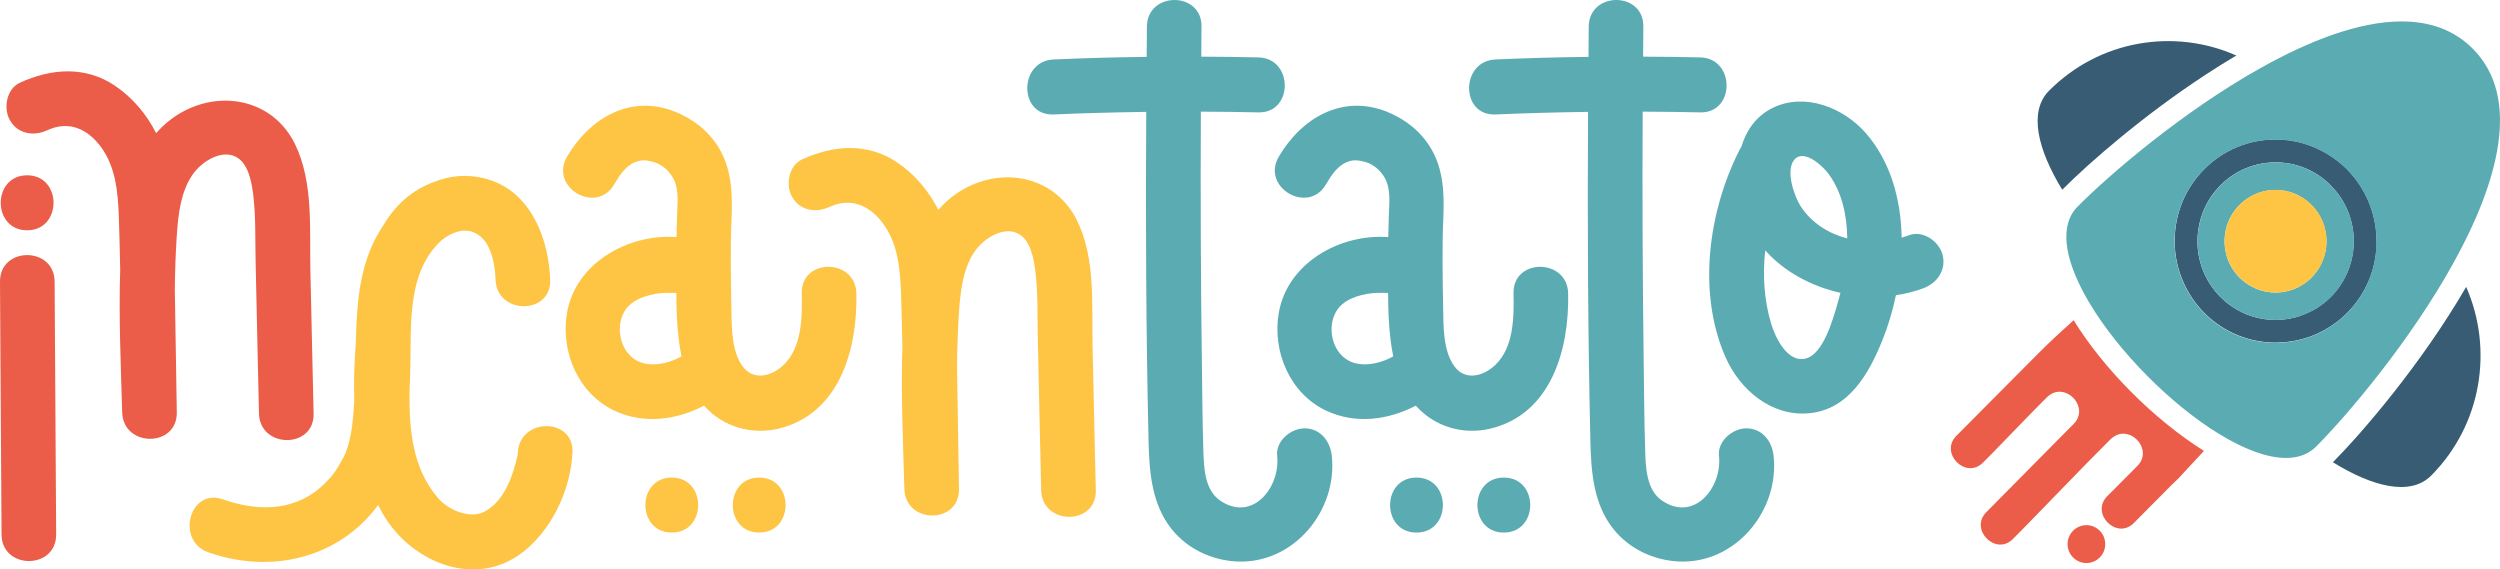
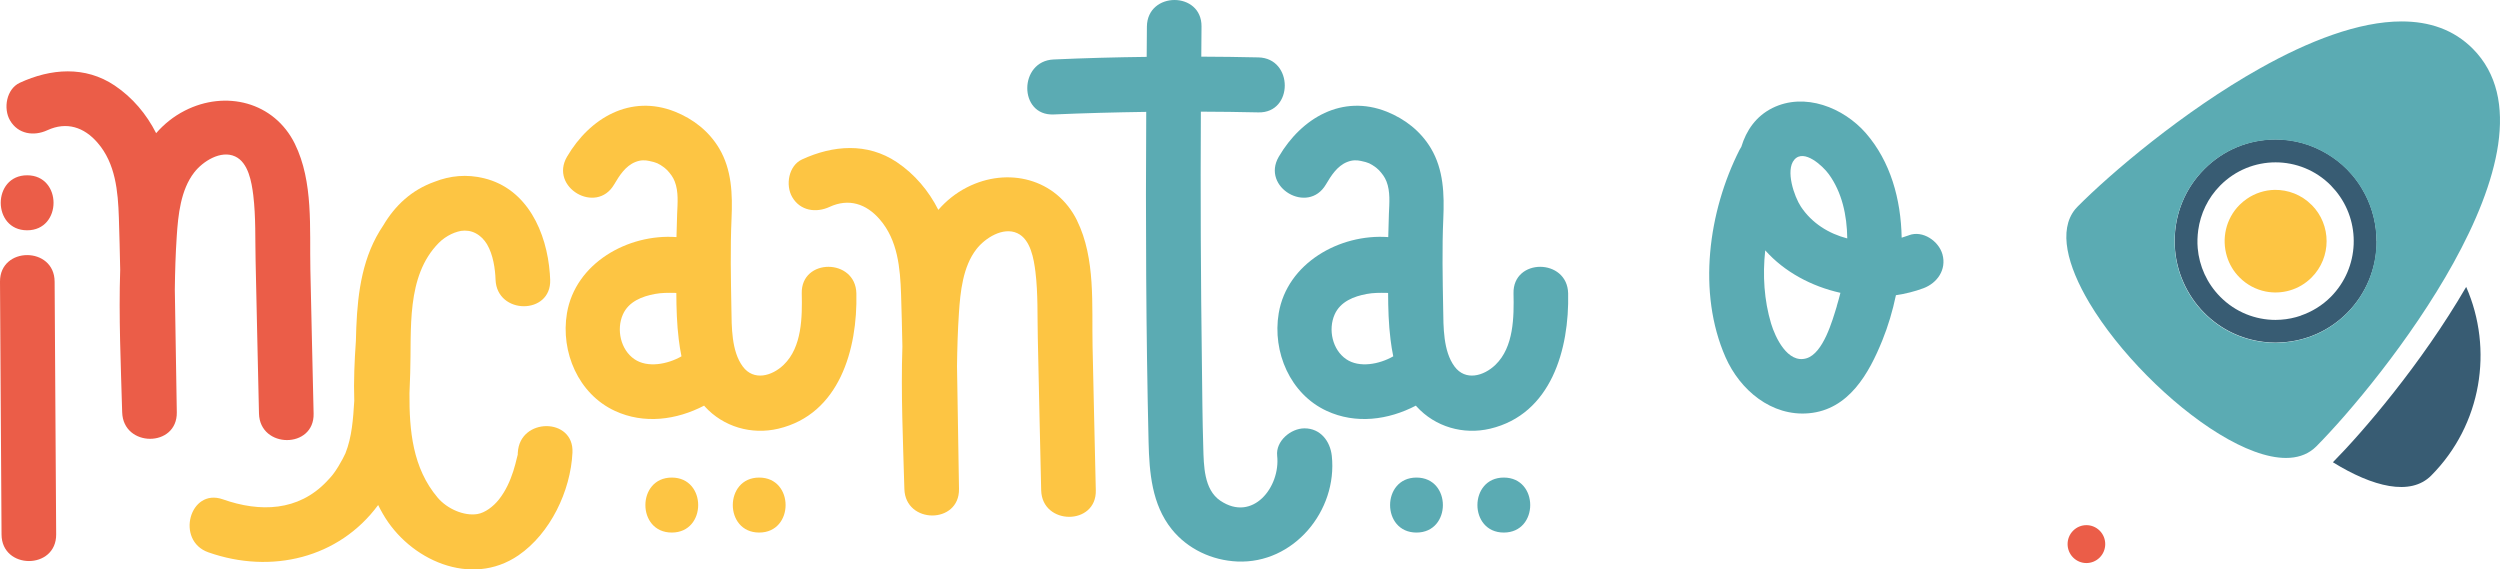
<svg xmlns="http://www.w3.org/2000/svg" width="180" height="41" viewBox="0 0 180 41" fill="none">
-   <path d="M161.019 3.999C156.568 2.022 151.174 2.864 147.527 6.536C146.04 8.033 146.712 10.767 148.48 13.661C150.502 11.63 154.398 8.262 158.791 5.385C159.548 4.889 160.294 4.426 161.019 3.994V3.999Z" fill="#385C73" />
  <path d="M177.565 20.657C174.331 26.221 170.102 31.129 167.969 33.282C170.843 35.061 173.559 35.738 175.046 34.241C178.693 30.569 179.534 25.139 177.565 20.657Z" fill="#385C73" />
  <path d="M171.113 17.364C171.113 16.171 170.827 15.025 170.298 13.996C169.959 13.335 169.52 12.728 168.985 12.184C168.551 11.748 168.07 11.38 167.556 11.071C166.445 10.405 165.174 10.037 163.846 10.037C161.903 10.037 160.077 10.799 158.706 12.179C157.335 13.559 156.579 15.398 156.579 17.354C156.579 17.583 156.589 17.806 156.61 18.03C156.684 18.824 156.886 19.592 157.203 20.311C157.563 21.126 158.066 21.878 158.712 22.528C159.871 23.695 161.358 24.414 162.957 24.611C163.253 24.649 163.549 24.67 163.851 24.67C163.999 24.67 164.148 24.659 164.301 24.649C166.074 24.542 167.726 23.802 168.996 22.528C170.367 21.148 171.124 19.309 171.124 17.354L171.113 17.364ZM165.667 22.725C165.201 22.885 164.714 22.986 164.227 23.018C164.1 23.029 163.973 23.034 163.841 23.034C162.401 23.034 160.956 22.48 159.86 21.372C158.892 20.396 158.346 19.149 158.235 17.87C158.198 17.439 158.214 17.002 158.272 16.57C158.436 15.393 158.96 14.257 159.86 13.351C160.961 12.243 162.401 11.689 163.841 11.689C165.28 11.689 166.725 12.243 167.821 13.351C167.858 13.389 167.884 13.426 167.916 13.458C168.001 13.549 168.086 13.639 168.165 13.735C170.012 15.963 169.896 19.277 167.821 21.372C167.191 22.006 166.45 22.448 165.661 22.72L165.667 22.725Z" fill="#385C73" />
  <path d="M93.92 30.841C92.946 30.841 91.84 31.752 91.956 32.818C92.199 35.056 90.199 37.63 87.859 36.047C86.674 35.243 86.674 33.505 86.636 32.226C86.573 30.196 86.562 28.166 86.536 26.136C86.456 20.103 86.43 14.071 86.462 8.039C87.843 8.044 89.225 8.06 90.606 8.092C93.136 8.151 93.136 4.191 90.606 4.133C89.235 4.101 87.864 4.085 86.493 4.079C86.499 3.355 86.504 2.635 86.509 1.91C86.536 -0.637 82.608 -0.637 82.577 1.91C82.566 2.64 82.566 3.371 82.561 4.095C80.327 4.122 78.094 4.181 75.86 4.282C73.34 4.394 73.324 8.348 75.86 8.241C78.083 8.145 80.306 8.087 82.529 8.055C82.481 15.984 82.513 23.913 82.698 31.832C82.751 34.033 82.937 36.319 84.36 38.099C85.509 39.532 87.266 40.348 89.082 40.428C93.131 40.609 96.317 36.783 95.889 32.818C95.772 31.758 95.068 30.841 93.925 30.841H93.92Z" fill="#5BABB3" />
-   <path d="M125.731 30.841C124.757 30.841 123.651 31.752 123.767 32.818C124.011 35.056 122.01 37.63 119.67 36.047C118.485 35.243 118.485 33.505 118.448 32.226C118.384 30.196 118.373 28.166 118.347 26.136C118.268 20.103 118.241 14.071 118.273 8.039C119.654 8.044 121.036 8.06 122.417 8.092C124.947 8.151 124.947 4.191 122.417 4.133C121.046 4.101 119.676 4.085 118.305 4.079C118.31 3.355 118.315 2.635 118.321 1.91C118.347 -0.637 114.42 -0.637 114.388 1.91C114.377 2.64 114.377 3.371 114.372 4.095C112.138 4.122 109.905 4.181 107.671 4.282C105.151 4.394 105.136 8.348 107.671 8.241C109.894 8.145 112.117 8.087 114.34 8.055C114.293 15.984 114.324 23.913 114.51 31.832C114.562 34.033 114.748 36.319 116.172 38.099C117.32 39.532 119.077 40.348 120.893 40.428C124.942 40.609 128.129 36.783 127.7 32.818C127.583 31.758 126.879 30.841 125.736 30.841H125.731Z" fill="#5BABB3" />
  <path d="M137.45 16.938C137.275 17.002 137.1 17.06 136.92 17.114C136.867 14.343 136.121 11.636 134.343 9.589C132.733 7.746 129.939 6.626 127.615 7.777C126.429 8.369 125.731 9.392 125.376 10.57C125.328 10.639 125.286 10.714 125.244 10.794C123.005 15.222 122.19 21.062 124.238 25.72C125.281 28.086 127.552 29.999 130.246 29.754C133.109 29.493 134.56 26.908 135.533 24.494C135.941 23.487 136.269 22.389 136.507 21.254C137.19 21.153 137.857 20.988 138.487 20.753C139.482 20.38 140.16 19.416 139.858 18.318C139.593 17.359 138.439 16.559 137.439 16.938H137.45ZM132.252 22.043C131.934 23.071 131.278 25.443 130.06 25.8C128.705 26.199 127.816 24.281 127.52 23.3C127.017 21.627 126.901 19.815 127.096 18.025C128.473 19.576 130.431 20.62 132.511 21.084C132.426 21.414 132.342 21.734 132.246 22.043H132.252ZM129.663 14.876C129.192 14.167 128.531 12.264 129.192 11.497C129.891 10.687 131.246 11.955 131.67 12.536C132.617 13.836 132.982 15.483 133.003 17.167C131.67 16.821 130.457 16.075 129.658 14.87L129.663 14.876Z" fill="#5BABB3" />
  <path d="M101.986 34.385C99.456 34.385 99.451 38.344 101.986 38.344C104.522 38.344 104.522 34.385 101.986 34.385Z" fill="#5BABB3" />
  <path d="M108.274 34.385C105.744 34.385 105.739 38.344 108.274 38.344C110.81 38.344 110.81 34.385 108.274 34.385Z" fill="#5BABB3" />
  <path d="M108.973 21.11C109.01 22.821 108.999 24.985 107.676 26.263C106.829 27.084 105.511 27.446 104.728 26.391C103.902 25.278 103.929 23.524 103.908 22.203C103.871 20.05 103.823 17.892 103.918 15.739C103.992 13.991 103.945 12.222 103.024 10.676C102.288 9.445 101.16 8.566 99.843 8.039C96.651 6.77 93.713 8.481 92.072 11.284C90.786 13.485 94.179 15.478 95.465 13.282C95.836 12.653 96.275 11.955 96.984 11.668C97.397 11.502 97.704 11.529 97.99 11.588C98.519 11.7 98.662 11.764 99.086 12.073C99.017 12.025 99.218 12.179 99.287 12.254C99.52 12.51 99.7 12.739 99.827 13.064C100.112 13.789 100.033 14.636 100.001 15.398C99.98 15.957 99.964 16.512 99.954 17.071C96.455 16.815 92.671 18.952 92.067 22.555C91.601 25.347 92.893 28.368 95.518 29.583C97.62 30.558 99.959 30.239 101.944 29.205C101.96 29.226 101.976 29.248 101.992 29.264C103.331 30.74 105.363 31.32 107.285 30.867C111.694 29.823 112.996 25.134 112.906 21.121C112.848 18.579 108.915 18.569 108.973 21.121V21.11ZM96.931 25.864C95.931 25.187 95.613 23.727 96.095 22.64C96.508 21.712 97.477 21.334 98.413 21.164C98.863 21.078 99.361 21.078 99.853 21.089C99.89 21.089 99.917 21.089 99.943 21.089C99.948 22.213 99.98 23.338 100.118 24.446C100.165 24.851 100.234 25.256 100.314 25.656C99.313 26.231 97.868 26.503 96.931 25.864Z" fill="#5BABB3" />
  <path d="M178.047 3.514C176.666 2.124 174.903 1.543 172.918 1.543C169.827 1.543 166.212 2.96 162.719 4.921C157.171 8.033 151.931 12.515 149.597 14.865C149.534 14.929 149.47 14.998 149.412 15.067C148.194 16.57 148.83 19.107 150.433 21.803C152.529 25.32 156.282 29.109 159.776 31.246C161.528 32.317 163.211 32.972 164.592 32.972C165.354 32.972 166.021 32.77 166.561 32.333C166.63 32.274 166.699 32.216 166.768 32.147C169.102 29.796 173.553 24.526 176.644 18.942C179.836 13.176 181.583 7.074 178.042 3.509L178.047 3.514ZM168.985 22.544C167.72 23.817 166.064 24.558 164.291 24.665C164.142 24.675 163.994 24.686 163.841 24.686C163.539 24.686 163.243 24.659 162.946 24.627C161.342 24.43 159.86 23.711 158.701 22.544C158.055 21.894 157.552 21.142 157.193 20.327C156.875 19.608 156.674 18.84 156.6 18.046C156.579 17.822 156.568 17.593 156.568 17.369C156.568 15.414 157.325 13.575 158.696 12.195C160.067 10.815 161.893 10.053 163.835 10.053C165.164 10.053 166.434 10.415 167.546 11.087C168.059 11.396 168.541 11.764 168.975 12.2C169.509 12.739 169.949 13.351 170.288 14.012C170.817 15.041 171.103 16.186 171.103 17.38C171.103 19.336 170.346 21.174 168.975 22.555L168.985 22.544Z" fill="#5BABB3" />
-   <path d="M167.922 13.463C167.89 13.426 167.858 13.389 167.826 13.357C166.725 12.248 165.286 11.694 163.846 11.694C162.406 11.694 160.961 12.248 159.866 13.357C158.966 14.263 158.442 15.398 158.278 16.576C158.219 17.007 158.204 17.444 158.241 17.876C158.357 19.155 158.897 20.396 159.866 21.377C160.966 22.485 162.406 23.039 163.846 23.039C163.973 23.039 164.1 23.029 164.232 23.023C164.719 22.991 165.206 22.89 165.672 22.73C166.461 22.459 167.202 22.011 167.832 21.382C169.906 19.293 170.023 15.973 168.176 13.746C168.096 13.65 168.012 13.559 167.927 13.469L167.922 13.463ZM166.434 19.981C165.534 20.887 164.285 21.222 163.121 20.993C162.433 20.855 161.776 20.519 161.242 19.981C160.802 19.538 160.501 19.016 160.331 18.462C159.945 17.194 160.247 15.76 161.242 14.758C161.406 14.593 161.575 14.455 161.76 14.327C162.369 13.906 163.073 13.687 163.782 13.677C164.74 13.661 165.698 14.023 166.429 14.758C167.863 16.203 167.863 18.542 166.429 19.981H166.434Z" fill="#5BABB3" />
  <path d="M77.554 15.888C76.056 12.84 72.546 11.998 69.63 13.485C68.804 13.906 68.121 14.465 67.56 15.11C66.867 13.741 65.861 12.541 64.575 11.678C62.447 10.25 59.97 10.453 57.742 11.481C56.778 11.929 56.54 13.33 57.038 14.188C57.615 15.185 58.758 15.345 59.727 14.897C61.113 14.257 62.373 14.673 63.342 15.797C64.639 17.29 64.813 19.293 64.877 21.196C64.919 22.443 64.946 23.695 64.972 24.942C64.861 28.358 65.02 31.805 65.115 35.205C65.184 37.747 69.09 37.758 69.048 35.205C69 32.264 68.952 29.322 68.905 26.381C68.905 26.37 68.905 26.359 68.905 26.354C68.921 25.086 68.958 23.817 69.042 22.549C69.143 21.009 69.323 19.203 70.302 17.94C70.916 17.146 72.213 16.314 73.245 16.789C74.208 17.231 74.436 18.648 74.552 19.576C74.743 21.142 74.685 22.757 74.722 24.334C74.806 27.99 74.875 31.646 74.965 35.301C75.029 37.843 78.962 37.854 78.898 35.301C78.813 31.848 78.745 28.395 78.665 24.942C78.602 21.979 78.893 18.616 77.548 15.883L77.554 15.888Z" fill="#FDC543" />
  <path d="M37.279 32.589C37.279 32.653 37.279 32.695 37.279 32.727C37.268 32.765 37.252 32.818 37.236 32.892C37.152 33.239 37.067 33.585 36.956 33.926C36.728 34.63 36.416 35.339 35.919 35.967C35.522 36.468 34.918 36.926 34.368 37.012C33.42 37.166 32.208 36.649 31.515 35.834C29.704 33.697 29.466 30.99 29.482 28.326C29.503 27.835 29.519 27.345 29.535 26.866C29.641 23.759 29.212 19.89 31.594 17.487C31.721 17.354 31.869 17.236 32.028 17.124C32.314 16.927 32.637 16.767 32.965 16.677C33.029 16.661 33.087 16.645 33.15 16.634C33.166 16.634 33.182 16.629 33.193 16.623C33.547 16.576 33.907 16.613 34.246 16.794C34.595 16.975 34.865 17.258 35.066 17.588C35.511 18.345 35.654 19.368 35.68 20.14C35.776 22.677 39.703 22.693 39.613 20.14C39.608 19.991 39.597 19.837 39.587 19.688C39.364 16.73 37.972 13.597 34.855 12.835C33.595 12.525 32.393 12.653 31.308 13.08C29.63 13.671 28.439 14.806 27.603 16.218C27.418 16.49 27.249 16.773 27.09 17.066C25.878 19.336 25.682 21.947 25.624 24.547C25.523 25.992 25.459 27.436 25.507 28.864C25.428 30.127 25.343 31.454 24.872 32.637C24.856 32.658 24.703 32.978 24.671 33.042C24.576 33.223 24.47 33.404 24.364 33.58C24.052 34.086 23.909 34.262 23.506 34.683C21.474 36.804 18.732 36.9 16.043 35.951C13.651 35.109 12.624 38.93 15.001 39.767C19.537 41.365 24.412 40.182 27.227 36.362C27.333 36.575 27.444 36.788 27.566 36.996C29.461 40.31 33.902 42.33 37.327 39.985C39.618 38.413 41.085 35.36 41.217 32.589C41.344 30.042 37.411 30.047 37.284 32.589H37.279Z" fill="#FDC543" />
  <path d="M57.726 21.11C57.763 22.821 57.752 24.985 56.429 26.263C55.582 27.084 54.264 27.446 53.481 26.391C52.655 25.278 52.682 23.524 52.66 22.203C52.623 20.05 52.576 17.892 52.671 15.739C52.745 13.991 52.697 12.222 51.776 10.676C51.041 9.445 49.913 8.566 48.595 8.039C45.404 6.77 42.466 8.481 40.825 11.284C39.539 13.485 42.932 15.478 44.218 13.282C44.589 12.653 45.028 11.955 45.737 11.668C46.15 11.502 46.457 11.529 46.743 11.588C47.272 11.7 47.415 11.764 47.839 12.073C47.77 12.025 47.971 12.179 48.04 12.254C48.273 12.51 48.453 12.739 48.58 13.064C48.865 13.789 48.786 14.636 48.754 15.398C48.733 15.957 48.717 16.512 48.706 17.071C45.208 16.815 41.423 18.952 40.82 22.555C40.354 25.347 41.646 28.368 44.271 29.583C46.372 30.558 48.712 30.239 50.697 29.205C50.713 29.226 50.728 29.248 50.744 29.264C52.084 30.74 54.116 31.32 56.037 30.867C60.447 29.823 61.749 25.134 61.659 21.121C61.6 18.579 57.668 18.569 57.726 21.121V21.11ZM45.684 25.864C44.684 25.187 44.366 23.727 44.848 22.64C45.261 21.712 46.229 21.334 47.166 21.164C47.616 21.078 48.114 21.078 48.606 21.089C48.643 21.089 48.669 21.089 48.696 21.089C48.701 22.213 48.733 23.338 48.871 24.446C48.918 24.851 48.987 25.256 49.066 25.656C48.066 26.231 46.621 26.503 45.684 25.864Z" fill="#FDC543" />
  <path d="M48.368 34.385C45.838 34.385 45.832 38.344 48.368 38.344C50.903 38.344 50.903 34.385 48.368 34.385Z" fill="#FDC543" />
  <path d="M54.661 34.385C52.131 34.385 52.126 38.344 54.661 38.344C57.197 38.344 57.197 34.385 54.661 34.385Z" fill="#FDC543" />
  <path d="M166.434 14.753C165.704 14.018 164.74 13.661 163.788 13.671C163.078 13.682 162.374 13.9 161.766 14.321C161.586 14.449 161.411 14.588 161.247 14.753C160.252 15.755 159.95 17.188 160.337 18.457C160.506 19.011 160.808 19.538 161.247 19.975C161.782 20.514 162.438 20.849 163.126 20.988C164.285 21.217 165.54 20.881 166.439 19.975C167.874 18.531 167.874 16.192 166.439 14.753H166.434Z" fill="#FDC543" />
  <path d="M2.13333e-05 20.279C0.026 26.349 0.085 32.413 0.111 38.483C0.122 41.03 4.054 41.035 4.044 38.483C4.017 32.413 3.959 26.349 3.933 20.279C3.922 17.732 -0.011 17.727 2.13333e-05 20.279Z" fill="#EB5D48" />
  <path d="M21.236 10.367C19.738 7.319 16.229 6.477 13.312 7.964C12.486 8.385 11.803 8.945 11.242 9.589C10.549 8.22 9.543 7.021 8.257 6.158C6.129 4.729 3.652 4.932 1.424 5.96C0.461 6.408 0.222 7.809 0.72 8.667C1.297 9.664 2.44 9.824 3.409 9.376C4.796 8.737 6.055 9.152 7.024 10.277C8.321 11.769 8.495 13.773 8.559 15.675C8.601 16.922 8.628 18.174 8.654 19.421C8.543 22.837 8.702 26.285 8.797 29.684C8.866 32.226 12.772 32.237 12.73 29.684C12.682 26.743 12.634 23.801 12.587 20.86C12.587 20.849 12.587 20.839 12.587 20.828C12.603 19.56 12.64 18.291 12.725 17.023C12.825 15.483 13.005 13.677 13.984 12.414C14.598 11.62 15.895 10.788 16.927 11.263C17.89 11.705 18.118 13.122 18.235 14.05C18.425 15.616 18.367 17.231 18.404 18.808C18.489 22.464 18.557 26.119 18.647 29.775C18.711 32.317 22.644 32.328 22.58 29.775C22.495 26.322 22.427 22.869 22.347 19.416C22.284 16.453 22.575 13.09 21.23 10.357L21.236 10.367Z" fill="#EB5D48" />
  <path d="M1.953 12.621C-0.577 12.621 -0.582 16.581 1.953 16.581C4.489 16.581 4.489 12.621 1.953 12.621Z" fill="#EB5D48" />
  <path d="M149.264 38.211C148.734 38.744 148.734 39.607 149.264 40.14C149.793 40.673 150.65 40.673 151.18 40.14C151.709 39.607 151.709 38.744 151.18 38.211C150.65 37.678 149.793 37.678 149.264 38.211Z" fill="#EB5D48" />
-   <path d="M149.29 23.061C148.136 24.11 147.527 24.67 146.628 25.576L141.086 31.15C141.012 31.225 140.943 31.294 140.858 31.379C139.625 32.621 141.541 34.555 142.774 33.308L143.505 32.573L146.363 29.626C146.665 29.322 147.003 28.981 147.385 28.597C147.48 28.502 147.586 28.427 147.686 28.368C148.904 27.665 150.433 29.386 149.301 30.526C148.957 30.873 148.665 31.166 148.417 31.416L143.24 36.649C143.166 36.724 143.097 36.793 143.013 36.879C141.779 38.12 143.695 40.054 144.929 38.808C145.209 38.525 145.442 38.291 145.659 38.072L150.28 33.319C150.724 32.871 151.28 32.312 151.968 31.619C152.064 31.523 152.169 31.448 152.275 31.39C153.493 30.686 155.022 32.408 153.89 33.548C153.831 33.607 153.784 33.655 153.726 33.713C153.726 33.713 153.726 33.713 153.715 33.724C153.699 33.74 153.678 33.761 153.662 33.777C153.63 33.809 153.599 33.841 153.562 33.878L153.482 33.958C153.482 33.958 153.434 34.006 153.408 34.033L152.953 34.491C152.879 34.566 152.794 34.651 152.709 34.736L152.514 34.934C152.514 34.934 152.482 34.965 152.476 34.971C152.386 35.061 152.296 35.152 152.191 35.258C152.117 35.333 152.032 35.418 151.947 35.498C151.873 35.573 151.804 35.642 151.72 35.727C150.486 36.969 152.402 38.904 153.636 37.657L154.366 36.921C155.345 35.935 155.658 35.621 155.642 35.637C155.853 35.424 156.092 35.184 156.372 34.901C156.499 34.774 156.843 34.449 156.843 34.449C156.843 34.449 157.918 33.292 158.685 32.466C155.065 30.186 151.481 26.583 149.295 23.045L149.29 23.061Z" fill="#EB5D48" />
</svg>